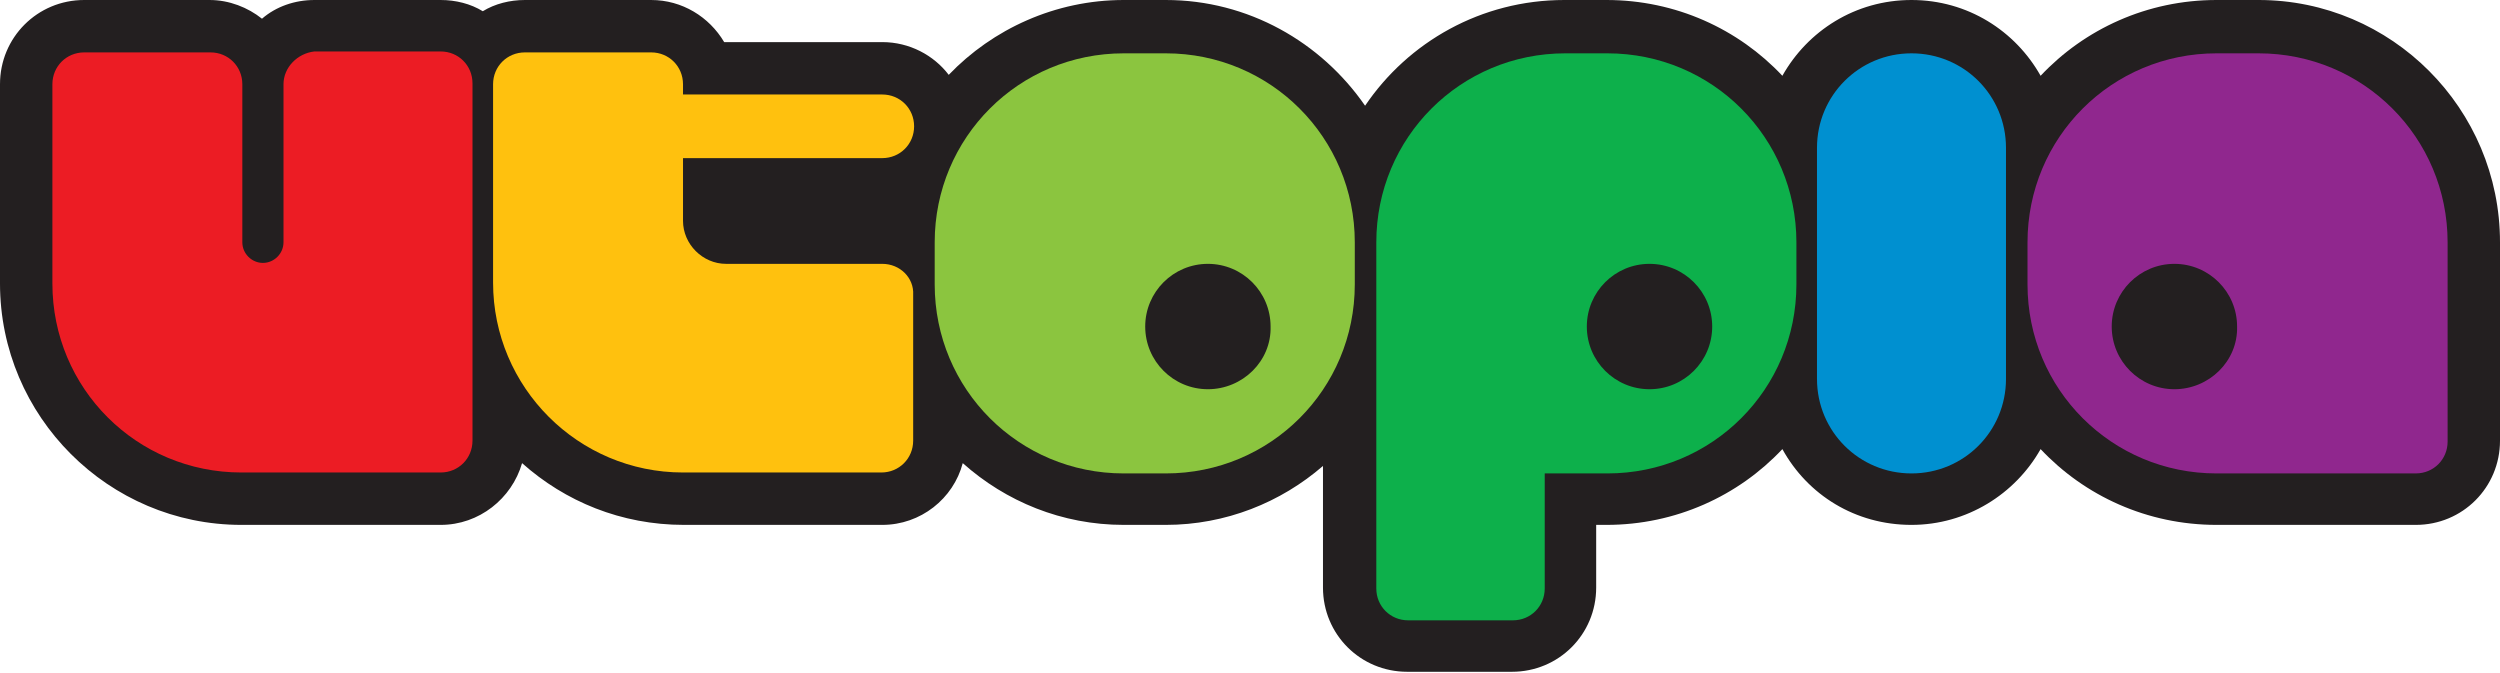
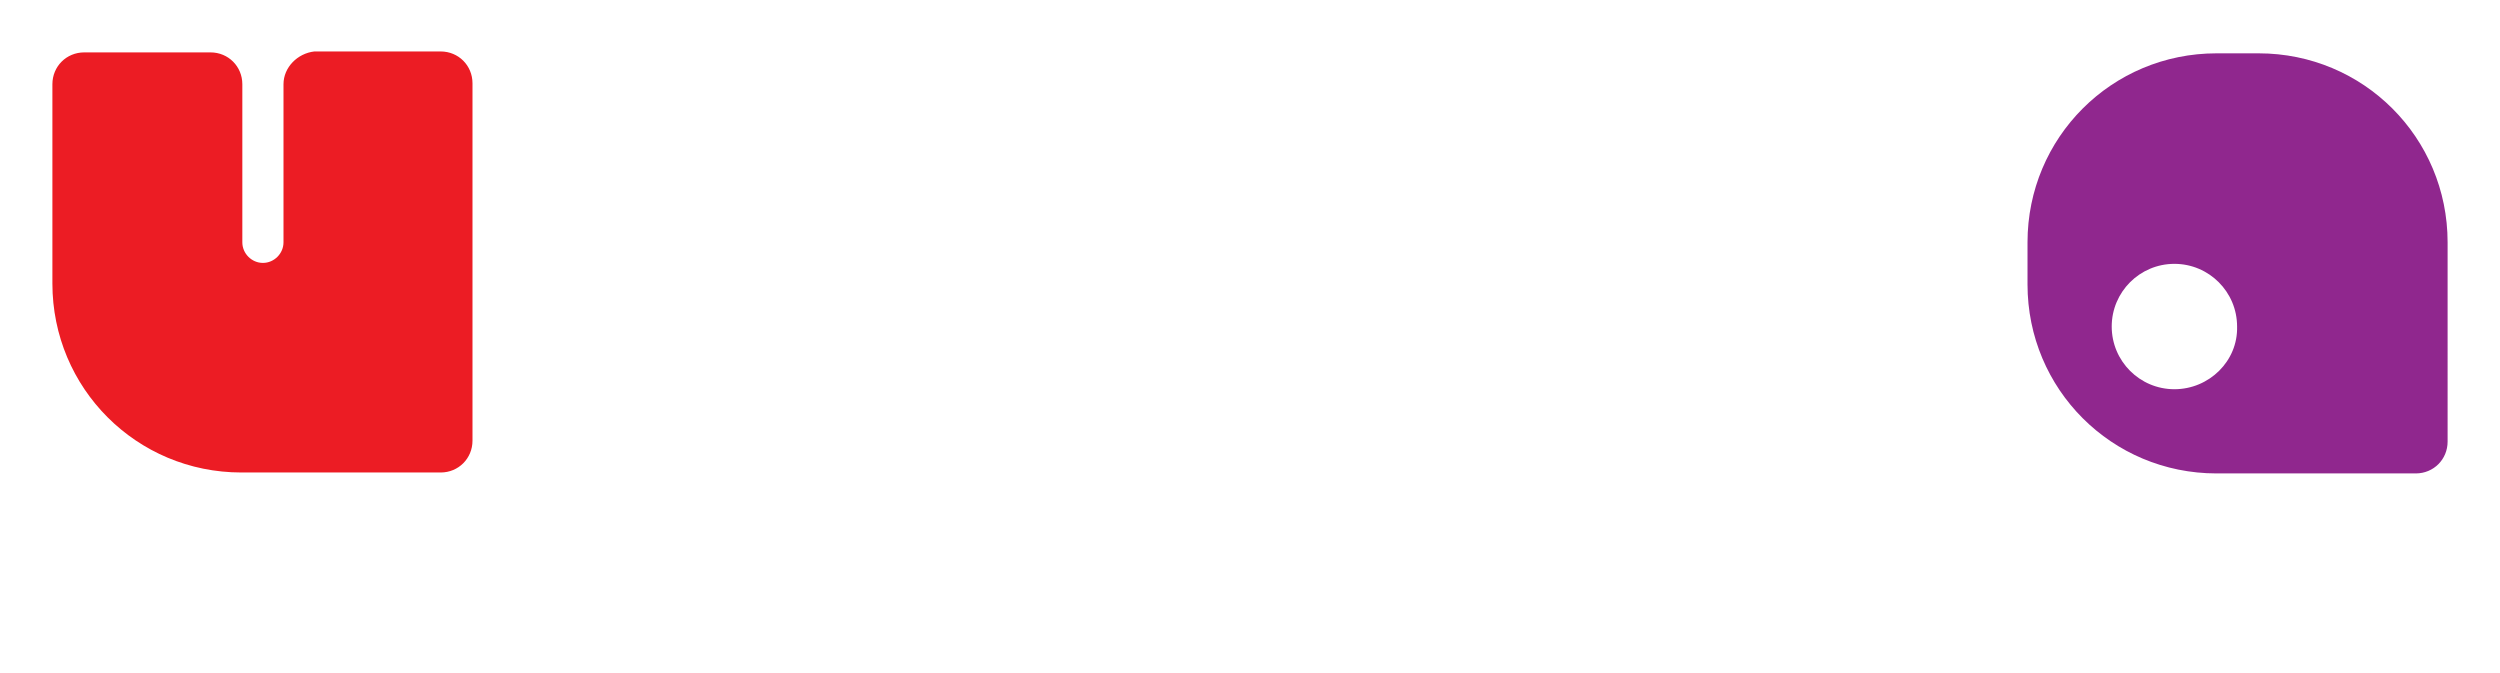
<svg xmlns="http://www.w3.org/2000/svg" version="1.1" id="Layer_1" x="0px" y="0px" width="267.2px" height="71.9px" viewBox="-345 245.1 267.2 71.9" style="enable-background:new -345 245.1 267.2 71.9;" xml:space="preserve">
  <style type="text/css">
	.st0{fill:#231F20;}
	.st1{fill:#0090D0;}
	.st2{fill:#FFC10E;}
	.st3{fill:#EC1C24;}
	.st4{fill:#8BC53F;}
	.st5{fill:#0DB04B;}
	.st6{fill:#90278E;}
</style>
-   <path id="XMLID_24_" class="st0" d="M-103.6,245.1h-4.5c-7.4,0-14.1,3.1-18.8,8.1c-2.7-4.8-7.8-8.1-13.8-8.1s-11.1,3.3-13.8,8.1  c-4.7-5-11.4-8.1-18.8-8.1h-4.5c-8.9,0-16.7,4.5-21.3,11.3c-4.7-6.8-12.5-11.3-21.3-11.3h-4.5c-7.3,0-14,3.1-18.7,8  c-1.6-2.1-4.2-3.5-7.1-3.5h-16.9c-1.6-2.7-4.5-4.5-7.8-4.5h-13.5c-1.6,0-3.2,0.4-4.5,1.2c-1.3-0.8-2.9-1.2-4.5-1.2h-13.5  c-2.1,0-4.1,0.7-5.6,2c-1.5-1.2-3.5-2-5.6-2H-336c-5,0-9,4-9,9v21.3c0,14.2,11.6,25.8,25.8,25.8h21.3c4.1,0,7.6-2.8,8.7-6.6  c4.6,4.1,10.6,6.6,17.3,6.6h21.2c4.1,0,7.6-2.8,8.6-6.6c4.6,4.1,10.6,6.6,17.2,6.6h4.5c6.4,0,12.3-2.4,16.8-6.3v13c0,5,4,9,9,9h11.2  c5,0,9-4,9-9v-6.7h1.1c7.4,0,14.1-3.1,18.8-8.1c2.7,4.9,7.8,8.1,13.8,8.1c5.9,0,11.1-3.3,13.8-8.1c4.7,5,11.4,8.1,18.8,8.1h21.3  c5,0,9-4,9-9V271C-77.8,256.7-89.4,245.1-103.6,245.1" />
  <g id="XMLID_25_">
-     <path id="XMLID_26_" class="st1" d="M-150.8,260.9v24.7c0,5.6,4.5,10.1,10.1,10.1s10.1-4.5,10.1-10.1v-24.7   c0-5.6-4.5-10.1-10.1-10.1S-150.8,255.3-150.8,260.9" />
-     <path id="XMLID_27_" class="st2" d="M-250.7,273.3h-16.7c-2.5,0-4.6-2.1-4.6-4.6V262h21.3c1.9,0,3.4-1.5,3.4-3.4   c0-1.9-1.5-3.4-3.4-3.4H-272v-1.1c0-1.9-1.5-3.4-3.4-3.4h-13.5c-1.9,0-3.4,1.5-3.4,3.4v21.2c0,11.2,9.1,20.3,20.3,20.3h21.2   c1.9,0,3.4-1.5,3.4-3.4v-15.6C-247.3,274.8-248.8,273.3-250.7,273.3" />
    <path id="XMLID_28_" class="st3" d="M-314.7,254.1v16.9c0,1.2-1,2.2-2.2,2.2c-1.2,0-2.2-1-2.2-2.2v-16.9c0-1.9-1.5-3.4-3.4-3.4   H-336c-1.9,0-3.4,1.5-3.4,3.4v21.3c0,11.2,9,20.2,20.2,20.2h21.3c1.9,0,3.4-1.5,3.4-3.4v-38.2c0-1.9-1.5-3.4-3.4-3.4h-13.5   C-313.2,250.8-314.7,252.3-314.7,254.1" />
-     <path id="XMLID_29_" class="st4" d="M-220.4,250.8h-4.5c-11.2,0-20.2,9-20.2,20.2v4.5c0,11.2,9,20.2,20.2,20.2h4.5   c11.2,0,20.2-9,20.2-20.2V271C-200.2,259.8-209.2,250.8-220.4,250.8 M-215.9,286.7L-215.9,286.7c-3.7,0-6.7-3-6.7-6.7   c0-3.7,3-6.7,6.7-6.7c3.7,0,6.7,3,6.7,6.7C-209.1,283.7-212.2,286.7-215.9,286.7" />
-     <path id="XMLID_32_" class="st5" d="M-173.2,250.8h-4.5c-11.2,0-20.2,9-20.2,20.2v6.7v18V308c0,1.9,1.5,3.4,3.4,3.4h11.2   c1.9,0,3.4-1.5,3.4-3.4v-12.3h6.7c11.2,0,20.2-9,20.2-20.2V271C-153,259.8-162,250.8-173.2,250.8 M-168.7,286.7L-168.7,286.7   c-3.7,0-6.7-3-6.7-6.7c0-3.7,3-6.7,6.7-6.7s6.7,3,6.7,6.7C-162,283.7-165,286.7-168.7,286.7" />
    <path id="XMLID_35_" class="st6" d="M-103.6,250.8h-4.5c-11.2,0-20.2,9-20.2,20.2v4.5c0,11.2,9,20.2,20.2,20.2h21.3   c1.9,0,3.4-1.5,3.4-3.4V271C-83.4,259.8-92.4,250.8-103.6,250.8 M-112.6,286.7L-112.6,286.7c-3.7,0-6.7-3-6.7-6.7   c0-3.7,3-6.7,6.7-6.7s6.7,3,6.7,6.7C-105.8,283.7-108.9,286.7-112.6,286.7" />
  </g>
  <g id="XMLID_67_">
</g>
  <g id="XMLID_68_">
</g>
  <g id="XMLID_69_">
</g>
  <g id="XMLID_70_">
</g>
  <g id="XMLID_71_">
</g>
  <g id="XMLID_72_">
</g>
  <g id="XMLID_73_">
</g>
  <g id="XMLID_74_">
</g>
  <g id="XMLID_75_">
</g>
  <g id="XMLID_76_">
</g>
  <g id="XMLID_77_">
</g>
  <g id="XMLID_78_">
</g>
  <g id="XMLID_79_">
</g>
  <g id="XMLID_80_">
</g>
  <g id="XMLID_81_">
</g>
</svg>